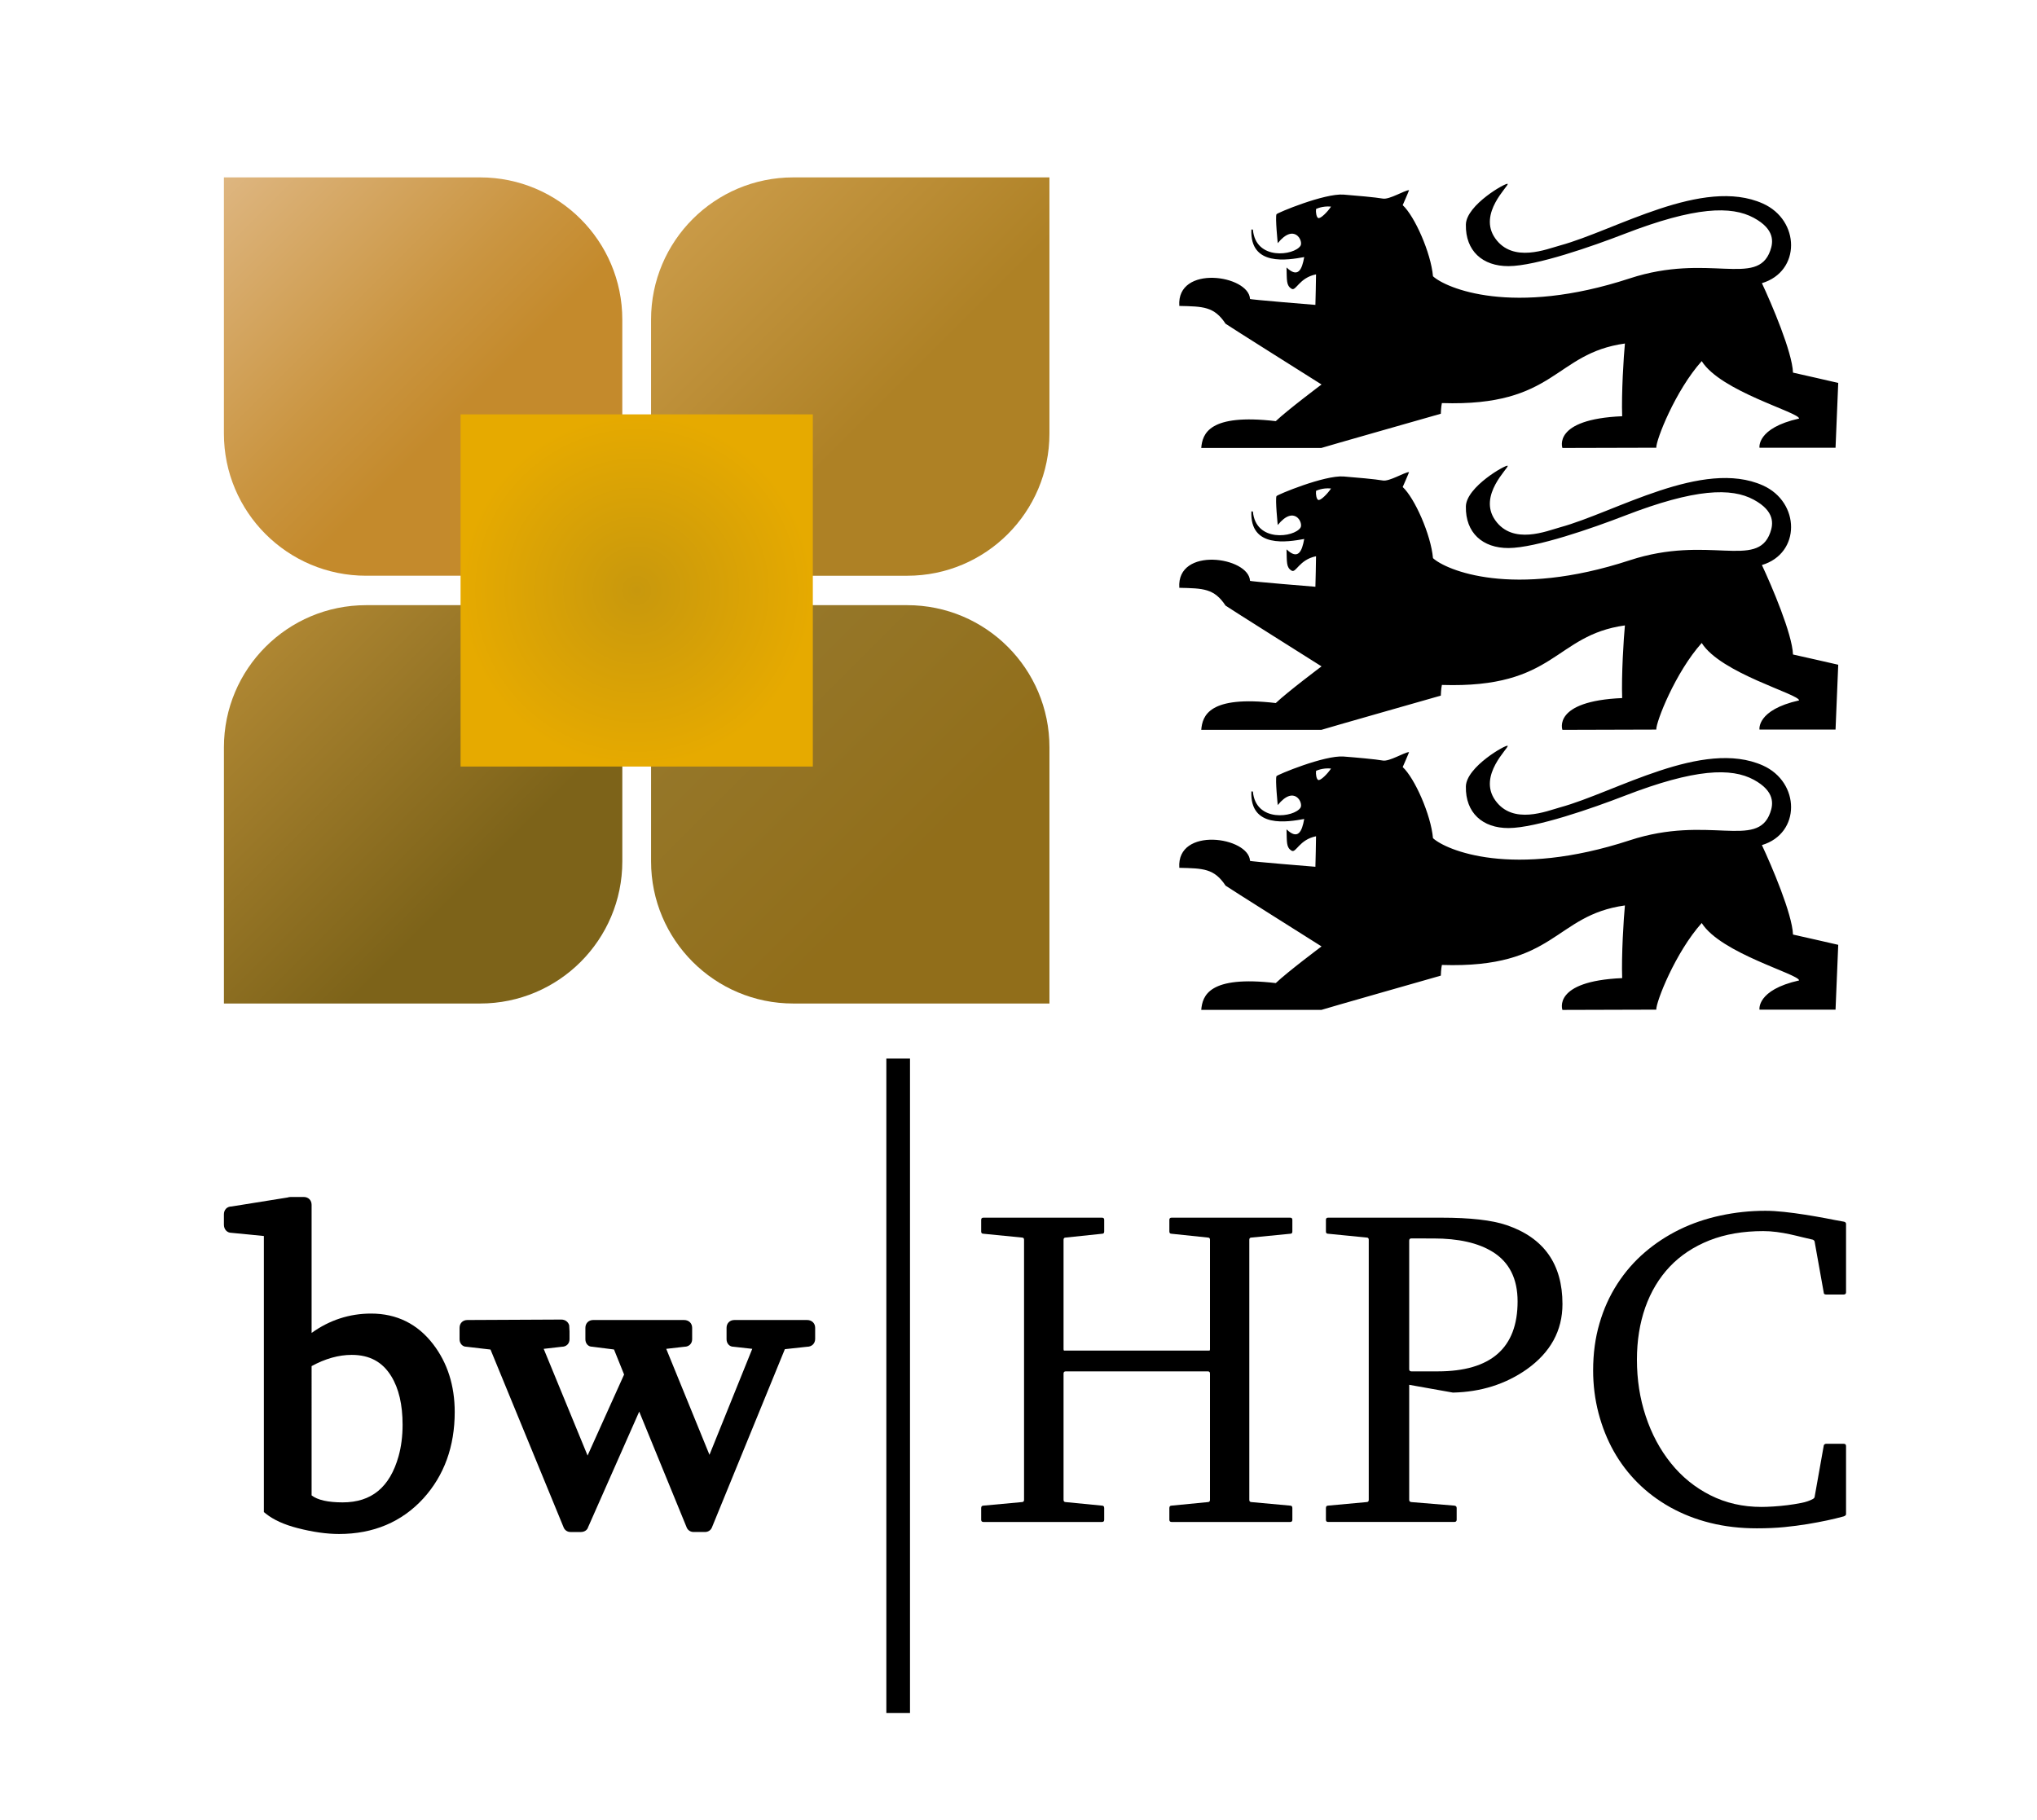
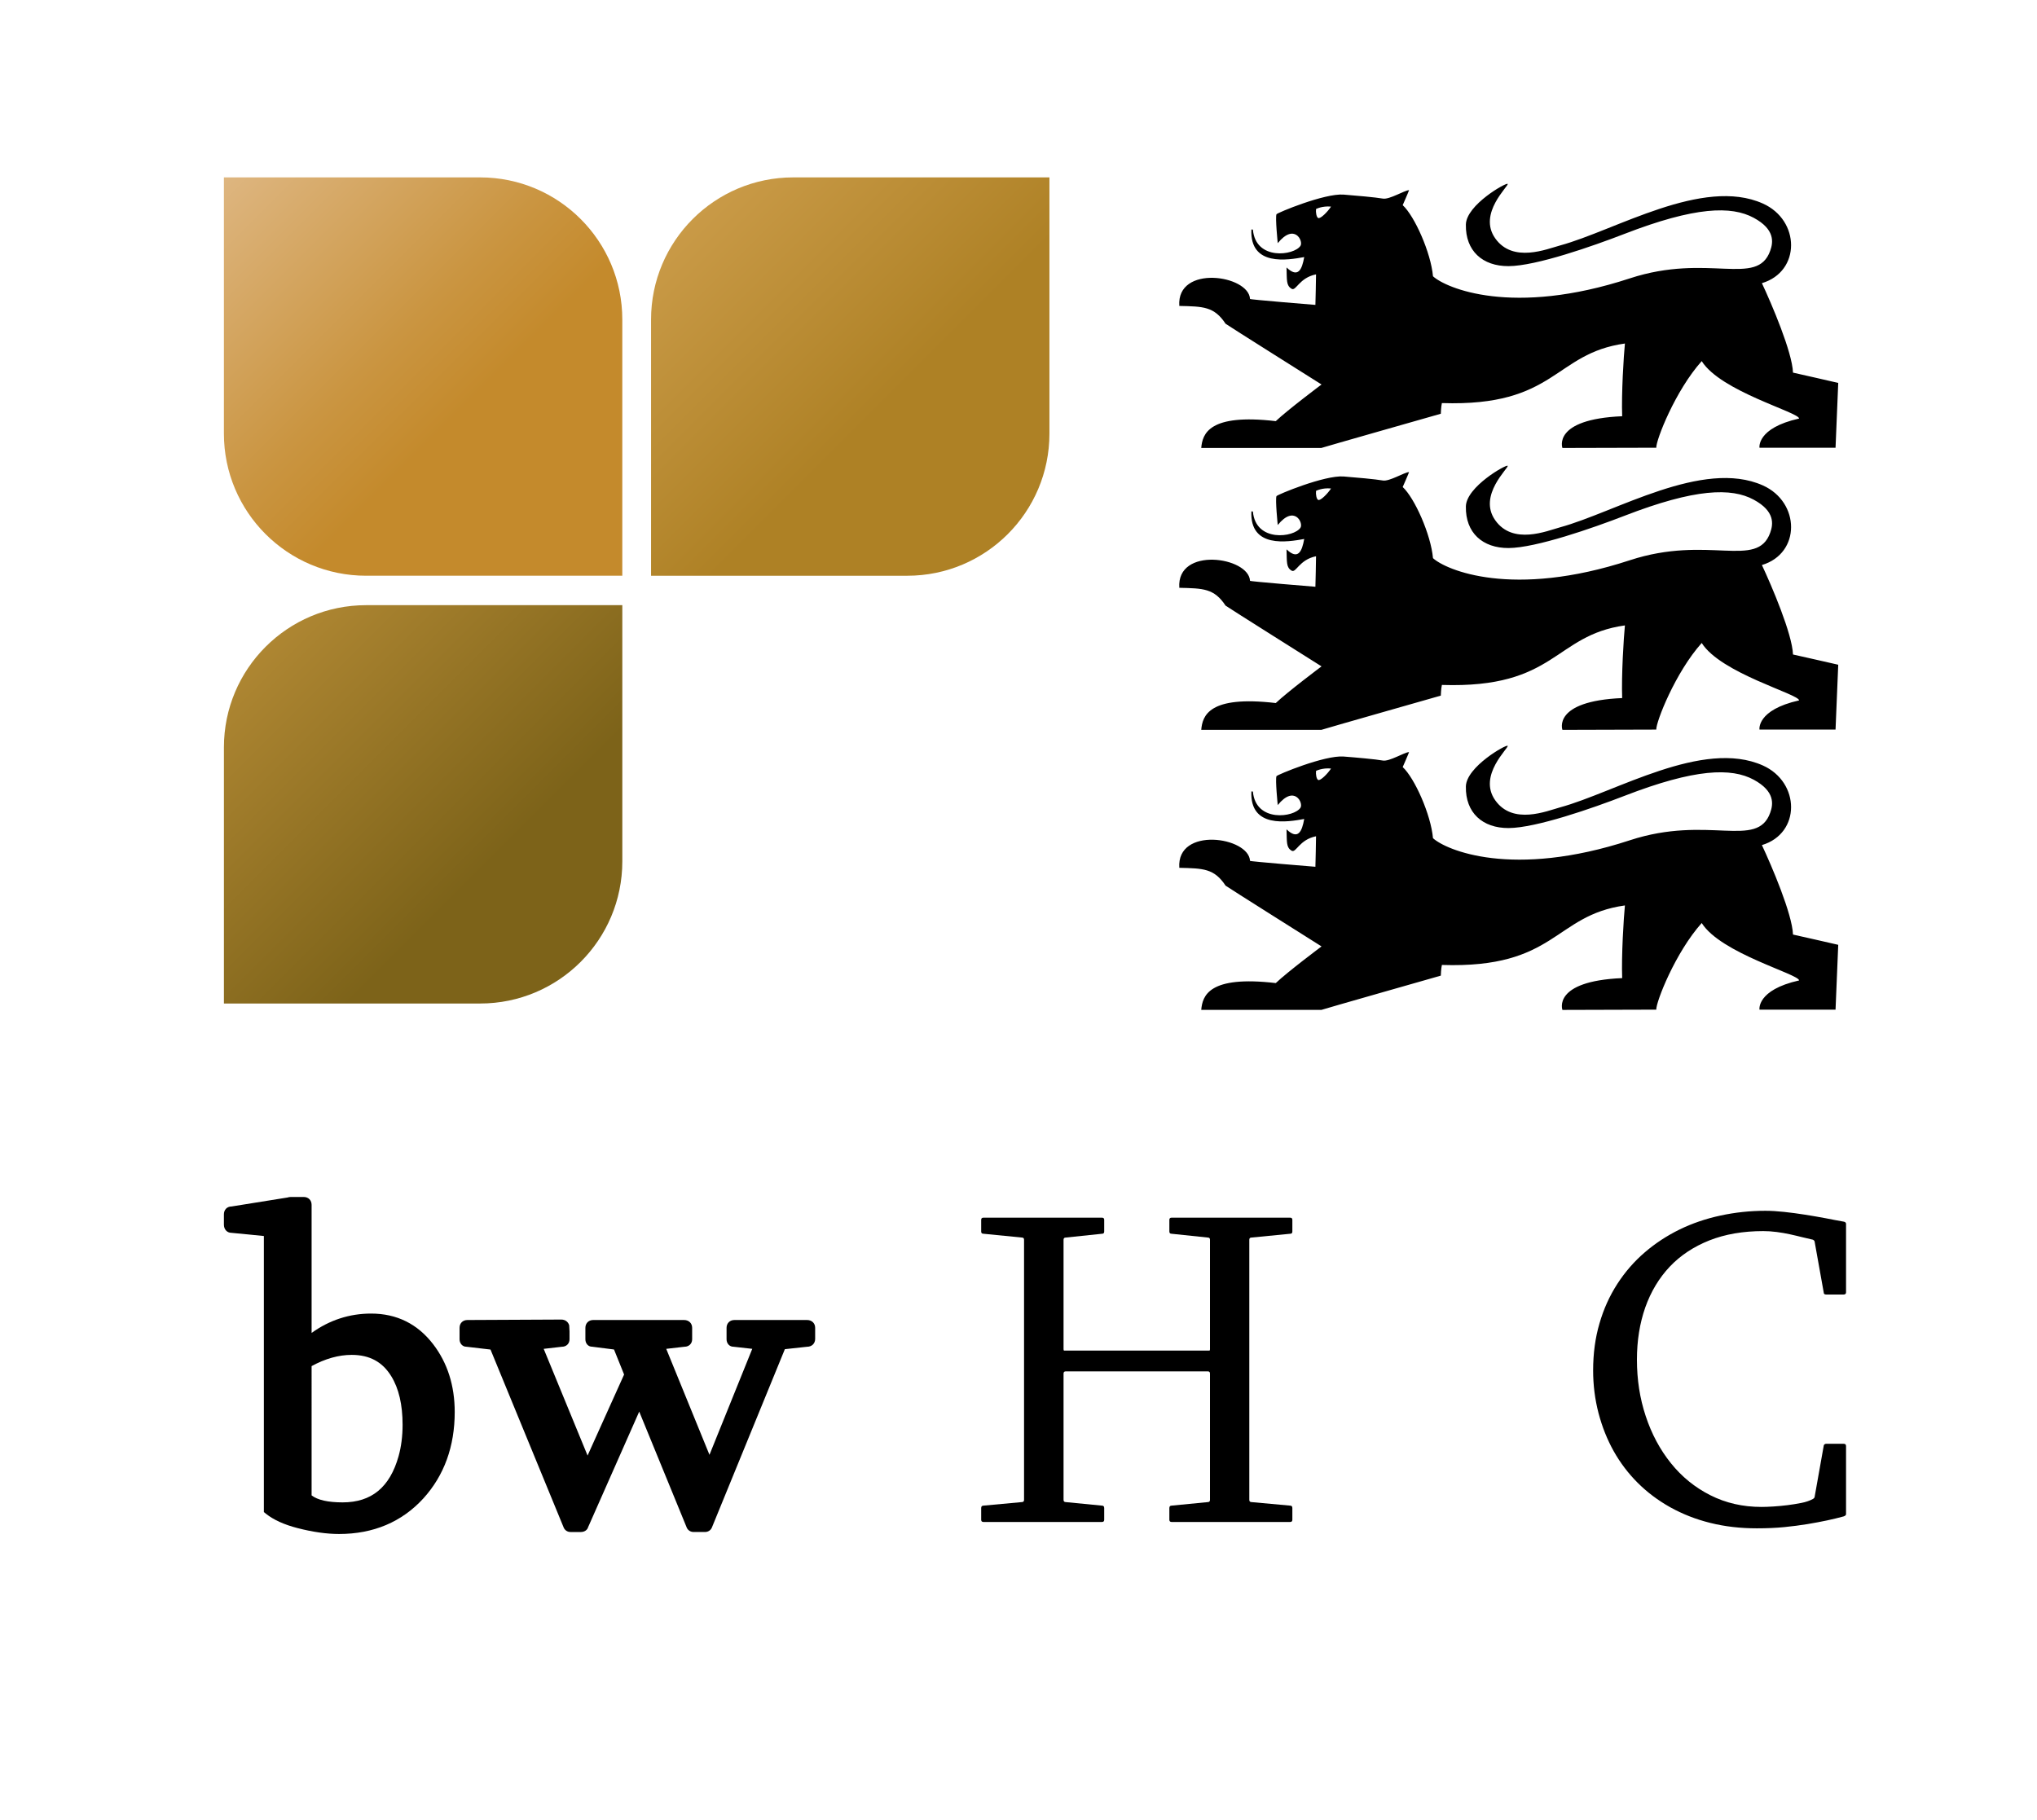
<svg xmlns="http://www.w3.org/2000/svg" version="1.1" id="Ebene_1" x="0px" y="0px" width="149.237px" height="133.333px" viewBox="0 0 149.237 133.333" enable-background="new 0 0 149.237 133.333" xml:space="preserve">
  <linearGradient id="SVGID_1_" gradientUnits="userSpaceOnUse" x1="50.749" y1="16.05" x2="73.835" y2="39.136">
    <stop offset="0" style="stop-color:#C99A47" />
    <stop offset="0.6" style="stop-color:#AE8125" />
    <stop offset="0.98" style="stop-color:#AE8125" />
  </linearGradient>
  <path fill="url(#SVGID_1_)" d="M47.698,23.417v18.77h18.77c5.753,0,10.417-4.664,10.417-10.417V12.998H66.468H65.06h-6.944  C52.362,12.998,47.698,17.664,47.698,23.417z" />
  <linearGradient id="SVGID_2_" gradientUnits="userSpaceOnUse" x1="16.405" y1="12.999" x2="45.593" y2="42.187">
    <stop offset="0" style="stop-color:#DEB680" />
    <stop offset="0.059" style="stop-color:#DBB177" />
    <stop offset="0.417" style="stop-color:#CA9541" />
    <stop offset="0.591" style="stop-color:#C48A2C" />
    <stop offset="1" style="stop-color:#C48A2C" />
  </linearGradient>
  <path fill="url(#SVGID_2_)" d="M35.174,12.998H32.13h-5.307H16.404v10.418v1.407v6.946c0,5.753,4.664,10.417,10.418,10.417h3.043  h5.308h10.419V31.77v-1.408v-6.945C45.593,17.663,40.928,12.998,35.174,12.998z" />
  <linearGradient id="SVGID_3_" gradientUnits="userSpaceOnUse" x1="47.698" y1="44.344" x2="76.886" y2="73.531">
    <stop offset="0" style="stop-color:#987B30" />
    <stop offset="0.659" style="stop-color:#916E1A" />
    <stop offset="1" style="stop-color:#916E1A" />
  </linearGradient>
-   <path fill="url(#SVGID_3_)" d="M58.116,73.531h18.77V54.76c0-5.753-4.665-10.417-10.417-10.417h-18.77v18.771  C47.698,68.867,52.362,73.531,58.116,73.531z" />
  <linearGradient id="SVGID_4_" gradientUnits="userSpaceOnUse" x1="19.456" y1="47.395" x2="42.542" y2="70.48">
    <stop offset="0" style="stop-color:#AE8632" />
    <stop offset="0.7" style="stop-color:#7D6319" />
  </linearGradient>
  <path fill="url(#SVGID_4_)" d="M45.593,63.113V44.343h-18.77c-5.755,0-10.418,4.666-10.418,10.417v18.771h18.77  C40.929,73.531,45.593,68.867,45.593,63.113z" />
  <radialGradient id="SVGID_5_" cx="46.646" cy="43.265" r="12.903" gradientUnits="userSpaceOnUse">
    <stop offset="0" style="stop-color:#C8980D" />
    <stop offset="1" style="stop-color:#E6AA00" />
  </radialGradient>
-   <rect x="33.743" y="30.362" fill="url(#SVGID_5_)" width="25.807" height="25.806" />
  <g>
    <path d="M96.417,35.968c-0.03,0.252,0.033,0.6,0.155,0.661c0.165,0.087,0.703-0.465,0.944-0.836   C96.87,35.728,96.417,35.968,96.417,35.968L96.417,35.968z M93.612,38.47c0,0-0.193-1.876-0.093-2.116   c0.038-0.099,3.519-1.546,4.918-1.441c0.874,0.067,2.38,0.204,2.871,0.294c0.487,0.089,1.57-0.602,1.924-0.616   c-0.025,0.097-0.466,1.095-0.466,1.095c0.87,0.801,2.066,3.479,2.219,5.211c0.935,0.862,5.8,2.98,14.425,0.153   c5.741-1.883,9.318,0.674,10.282-2.02c0.224-0.623,0.36-1.566-1.206-2.415c-1.635-0.888-4.286-0.831-9.477,1.181   c-2.315,0.896-6.475,2.349-8.485,2.361c-1.911,0.007-3.166-1.121-3.129-3.047c0.026-1.443,2.97-3.103,3.061-2.979   c0.107,0.141-2.205,2.167-0.909,3.991c1.293,1.83,3.771,0.786,4.753,0.515c4.041-1.102,10.456-5.034,14.85-3.07   c2.746,1.227,2.797,4.982-0.067,5.835c0.717,1.53,2.221,5.043,2.278,6.556c0.033,0,3.314,0.75,3.314,0.75l-0.197,4.752h-5.572   c0,0-0.229-1.437,2.903-2.14c-0.017-0.466-5.741-1.986-7.136-4.207c-1.942,2.172-3.352,5.792-3.329,6.347l-6.876,0.02   c0,0-0.771-2.109,4.378-2.33c-0.061-1.667,0.11-4.413,0.201-5.324c-5.221,0.729-5.026,4.634-13.409,4.362   c-0.061,0.251-0.079,0.783-0.079,0.783s-8.742,2.489-8.753,2.509h-8.799c0.088-1.034,0.553-2.54,5.46-1.965   c0.861-0.819,3.353-2.687,3.353-2.687s-7.033-4.43-7.03-4.451c-0.836-1.267-1.64-1.264-3.39-1.306   c-0.21-3.048,5.097-2.271,5.18-0.514c-0.08,0.044,4.791,0.437,4.791,0.437s0.055-2.217,0.046-2.235   c-1.239,0.251-1.464,1.25-1.789,1.054c-0.4-0.237-0.343-0.617-0.372-1.56c0.84,0.798,1.132,0.169,1.295-0.76   c-1.198,0.215-3.995,0.71-3.87-2.026c0.017,0.019,0.108-0.005,0.111,0.019c0.204,2.275,3.022,1.897,3.485,1.18   C95.505,38.316,94.827,36.969,93.612,38.47L93.612,38.47z" />
    <path d="M96.417,15.315c-0.03,0.252,0.033,0.596,0.155,0.659c0.165,0.084,0.703-0.462,0.944-0.836   C96.87,15.076,96.417,15.315,96.417,15.315L96.417,15.315z M93.612,17.818c0,0-0.193-1.88-0.093-2.118   c0.038-0.098,3.519-1.548,4.918-1.441c0.874,0.067,2.38,0.203,2.871,0.292c0.487,0.089,1.57-0.6,1.924-0.618   c-0.025,0.101-0.466,1.099-0.466,1.099c0.87,0.8,2.066,3.479,2.219,5.211c0.935,0.861,5.8,2.98,14.425,0.153   c5.741-1.883,9.318,0.673,10.282-2.023c0.224-0.62,0.36-1.564-1.206-2.412c-1.635-0.886-4.286-0.83-9.477,1.179   c-2.315,0.896-6.475,2.354-8.485,2.361c-1.911,0.01-3.166-1.12-3.129-3.043c0.026-1.449,2.97-3.106,3.061-2.984   c0.107,0.142-2.205,2.169-0.909,3.994c1.293,1.826,3.771,0.782,4.753,0.517c4.041-1.101,10.456-5.038,14.85-3.072   c2.746,1.225,2.797,4.981-0.067,5.836c0.717,1.532,2.221,5.044,2.278,6.555c0.033,0,3.314,0.755,3.314,0.755l-0.197,4.748h-5.572   c0,0-0.229-1.438,2.903-2.139c-0.017-0.466-5.741-1.984-7.136-4.208c-1.942,2.172-3.352,5.793-3.329,6.347l-6.876,0.018   c0,0-0.771-2.106,4.378-2.326c-0.061-1.668,0.11-4.415,0.201-5.328c-5.221,0.729-5.026,4.637-13.409,4.364   c-0.061,0.25-0.079,0.782-0.079,0.782s-8.742,2.489-8.753,2.507h-8.799c0.088-1.03,0.553-2.539,5.46-1.965   c0.861-0.817,3.353-2.686,3.353-2.686s-7.033-4.429-7.03-4.451c-0.836-1.267-1.64-1.265-3.39-1.305   c-0.21-3.051,5.097-2.27,5.18-0.512c-0.08,0.043,4.791,0.436,4.791,0.436s0.055-2.218,0.046-2.237   c-1.239,0.25-1.464,1.25-1.789,1.057c-0.4-0.239-0.343-0.618-0.372-1.563c0.84,0.8,1.132,0.17,1.295-0.761   c-1.198,0.216-3.995,0.714-3.87-2.024c0.017,0.017,0.108-0.005,0.111,0.018c0.204,2.279,3.022,1.897,3.485,1.181   C95.505,17.662,94.827,16.316,93.612,17.818L93.612,17.818z" />
    <path d="M96.417,56.487c-0.03,0.251,0.033,0.601,0.155,0.662c0.165,0.084,0.703-0.465,0.944-0.836   C96.87,56.25,96.417,56.487,96.417,56.487L96.417,56.487z M93.612,58.991c0,0-0.193-1.877-0.093-2.118   c0.038-0.097,3.519-1.546,4.918-1.439c0.874,0.066,2.38,0.201,2.871,0.293c0.487,0.087,1.57-0.603,1.924-0.619   c-0.025,0.1-0.466,1.098-0.466,1.098c0.87,0.801,2.066,3.479,2.219,5.21c0.935,0.863,5.8,2.979,14.425,0.153   c5.741-1.881,9.318,0.673,10.282-2.02c0.224-0.621,0.36-1.563-1.206-2.415c-1.635-0.885-4.286-0.828-9.477,1.183   c-2.315,0.896-6.475,2.351-8.485,2.358c-1.911,0.007-3.166-1.122-3.129-3.044c0.026-1.445,2.97-3.106,3.061-2.982   c0.107,0.144-2.205,2.17-0.909,3.993c1.293,1.827,3.771,0.786,4.753,0.516c4.041-1.101,10.456-5.034,14.85-3.07   c2.746,1.227,2.797,4.981-0.067,5.835c0.717,1.53,2.221,5.044,2.278,6.556c0.033,0,3.314,0.752,3.314,0.752l-0.197,4.75h-5.572   c0,0-0.229-1.439,2.903-2.141c-0.017-0.466-5.741-1.985-7.136-4.207c-1.942,2.174-3.352,5.792-3.329,6.348l-6.876,0.02   c0,0-0.771-2.109,4.378-2.331c-0.061-1.667,0.11-4.413,0.201-5.325c-5.221,0.728-5.026,4.635-13.409,4.361   c-0.061,0.251-0.079,0.783-0.079,0.783s-8.742,2.491-8.753,2.511h-8.799c0.088-1.036,0.553-2.541,5.46-1.966   c0.861-0.82,3.353-2.686,3.353-2.686s-7.033-4.432-7.03-4.453c-0.836-1.265-1.64-1.265-3.39-1.306   c-0.21-3.048,5.097-2.272,5.18-0.512c-0.08,0.042,4.791,0.435,4.791,0.435s0.055-2.215,0.046-2.235   c-1.239,0.25-1.464,1.253-1.789,1.057c-0.4-0.24-0.343-0.619-0.372-1.563c0.84,0.798,1.132,0.171,1.295-0.761   c-1.198,0.216-3.995,0.713-3.87-2.023c0.017,0.018,0.108-0.003,0.111,0.019c0.204,2.274,3.022,1.896,3.485,1.18   C95.505,58.835,94.827,57.488,93.612,58.991L93.612,58.991z" />
  </g>
  <g>
    <g>
      <path d="M27.189,96.25c-1.584,0-3.048,0.476-4.36,1.418v-9.385c0-0.339-0.237-0.576-0.576-0.576h-0.955    c-0.094,0-0.179,0.02-0.224,0.037l-4.11,0.659c-0.329,0-0.56,0.237-0.56,0.576v0.76c0,0.349,0.24,0.594,0.545,0.594    c0,0,0.001,0,0.002,0l2.381,0.234v20.228l0.155,0.125c0.557,0.445,1.333,0.797,2.308,1.048c1.111,0.288,2.136,0.433,3.047,0.433    c2.514,0,4.593-0.877,6.179-2.611c1.521-1.678,2.293-3.807,2.293-6.327c0-1.929-0.53-3.598-1.576-4.962    C30.596,97.008,29.064,96.25,27.189,96.25z M25.102,110.085c-1.069,0-1.833-0.172-2.273-0.513V100.1    c0.999-0.546,1.986-0.823,2.937-0.823c1.309,0,2.256,0.512,2.9,1.566c0.55,0.889,0.829,2.085,0.829,3.555    c0,0.83-0.099,1.605-0.294,2.304C28.561,108.979,27.22,110.085,25.102,110.085z" />
      <path d="M59.127,96.722h-5.321c-0.338,0-0.576,0.237-0.576,0.575v0.838c0,0.315,0.226,0.544,0.493,0.544c0.001,0,0.003,0,0.004,0    l1.386,0.155l-3.135,7.766l-3.168-7.765l1.338-0.154c0.325,0,0.561-0.229,0.561-0.546v-0.838c0-0.338-0.244-0.575-0.594-0.575    h-6.653c-0.338,0-0.575,0.237-0.575,0.575v0.838c0,0.316,0.215,0.547,0.494,0.543l1.603,0.204l0.737,1.83    c0.001,0.001,0.001,0.001,0.002,0.003c-0.005,0.011-0.01,0.023-0.015,0.035l-2.661,5.903l-3.215-7.818l1.338-0.154    c0.322,0,0.555-0.229,0.555-0.546V97.55l-0.024-0.437c-0.071-0.256-0.291-0.424-0.583-0.424l-6.878,0.033    c-0.337,0-0.571,0.237-0.571,0.575v0.838c0,0.314,0.225,0.544,0.488,0.544c0.002,0,0.003,0,0.005,0l1.774,0.207l5.342,12.995    c0.081,0.231,0.279,0.375,0.52,0.375h0.76c0.262,0,0.47-0.15,0.524-0.344l3.749-8.479l3.457,8.439    c0.076,0.233,0.281,0.383,0.524,0.383h0.841c0.24,0,0.439-0.144,0.513-0.354l5.335-13.042l1.625-0.177    c0.35,0,0.595-0.237,0.595-0.579v-0.806C59.723,96.959,59.478,96.722,59.127,96.722z" />
    </g>
    <g>
      <path d="M71.884,89.383c0-0.107,0.058-0.159,0.163-0.159h8.688c0.11,0,0.162,0.052,0.162,0.159v0.857    c0,0.11-0.052,0.162-0.162,0.162l-2.65,0.278c-0.11,0-0.166,0.052-0.166,0.159v8.025c0,0.065,0.017,0.1,0.049,0.1h10.649    c0.021-0.026,0.03-0.058,0.03-0.1v-8.025c0-0.107-0.052-0.159-0.16-0.159l-2.654-0.278c-0.106,0-0.162-0.052-0.162-0.162v-0.857    c0-0.107,0.055-0.159,0.162-0.159h8.69c0.107,0,0.159,0.052,0.159,0.159v0.857c0,0.11-0.052,0.162-0.159,0.162l-2.833,0.278    c-0.107,0-0.162,0.052-0.162,0.159v19.063c0,0.106,0.055,0.162,0.162,0.162l2.833,0.259c0.107,0,0.159,0.061,0.159,0.178v0.857    c0,0.106-0.052,0.162-0.159,0.162h-8.69c-0.106,0-0.162-0.055-0.162-0.162v-0.857c0-0.117,0.055-0.178,0.162-0.178l2.654-0.259    c0.108,0,0.16-0.055,0.16-0.162v-9.255c0-0.11-0.052-0.162-0.16-0.162H78.085c-0.11,0-0.166,0.052-0.166,0.162v9.255    c0,0.106,0.056,0.162,0.166,0.162l2.65,0.259c0.11,0,0.162,0.061,0.162,0.178v0.857c0,0.106-0.052,0.162-0.162,0.162h-8.688    c-0.105,0-0.163-0.055-0.163-0.162v-0.857c0-0.117,0.058-0.178,0.163-0.178l2.813-0.259c0.11,0,0.165-0.055,0.165-0.162V90.838    c0-0.107-0.055-0.159-0.165-0.159l-2.813-0.278c-0.105,0-0.163-0.052-0.163-0.162V89.383z" />
-       <path d="M105.59,89.224c2.112,0,3.71,0.178,4.791,0.546c2.725,0.928,4.09,2.853,4.09,5.781c0,1.951-0.875,3.545-2.622,4.787    c-1.553,1.087-3.353,1.657-5.404,1.702l-3.203-0.57v8.431c0,0.097,0.052,0.152,0.162,0.162l3.138,0.259    c0.12,0.01,0.178,0.071,0.178,0.178v0.857c0,0.106-0.058,0.162-0.178,0.162h-9.239c-0.11,0-0.162-0.055-0.162-0.162v-0.857    c0-0.117,0.052-0.178,0.162-0.178l2.816-0.259c0.108,0,0.16-0.055,0.16-0.162V90.838c0-0.107-0.052-0.159-0.16-0.159l-2.816-0.278    c-0.11,0-0.162-0.052-0.162-0.162v-0.857c0-0.107,0.052-0.159,0.162-0.159H105.59z M103.404,90.744    c-0.11,0-0.162,0.052-0.162,0.162v9.417c0,0.107,0.052,0.162,0.162,0.162h1.927c3.901,0,5.853-1.714,5.853-5.126    c0-1.663-0.608-2.876-1.826-3.63c-1.056-0.657-2.504-0.983-4.336-0.983H103.404z" />
      <path d="M129.342,88.719c0.4,0,0.849,0.026,1.36,0.081c0.505,0.055,1.018,0.12,1.536,0.204c0.519,0.082,1.028,0.169,1.526,0.263    c0.503,0.101,0.938,0.181,1.305,0.246c0.12,0.019,0.178,0.078,0.178,0.162v5.017c0,0.107-0.058,0.162-0.178,0.162h-1.277    c-0.057,0-0.097-0.013-0.129-0.029c-0.036-0.026-0.048-0.058-0.048-0.101L132.949,91c0-0.062-0.044-0.116-0.128-0.162    c-0.194-0.042-0.444-0.1-0.744-0.175c-0.302-0.078-0.614-0.148-0.931-0.22c-0.319-0.071-0.647-0.126-0.985-0.171    c-0.342-0.045-0.67-0.065-0.98-0.065c-1.479,0-2.79,0.227-3.94,0.679c-1.15,0.457-2.12,1.097-2.907,1.925    c-0.786,0.832-1.384,1.831-1.796,2.989c-0.406,1.161-0.611,2.436-0.611,3.827c0,1.456,0.211,2.837,0.645,4.141    c0.431,1.303,1.045,2.452,1.844,3.445c0.799,0.997,1.763,1.779,2.89,2.348c1.127,0.57,2.375,0.857,3.746,0.857    c0.236,0,0.529-0.01,0.873-0.032c0.345-0.022,0.688-0.055,1.029-0.097c0.338-0.042,0.676-0.097,1.011-0.162    c0.332-0.064,0.618-0.162,0.857-0.292c0.084-0.052,0.128-0.11,0.128-0.178l0.665-3.739c0-0.02,0.013-0.049,0.048-0.078    c0.032-0.033,0.072-0.049,0.129-0.049h1.277c0.12,0,0.178,0.055,0.178,0.162v4.998c0,0.065-0.058,0.12-0.178,0.162    c-0.367,0.101-0.77,0.197-1.215,0.294c-0.441,0.094-0.923,0.184-1.445,0.271c-0.526,0.087-1.09,0.159-1.695,0.22    c-0.598,0.058-1.268,0.088-2.004,0.088c-1.207,0-2.342-0.13-3.405-0.396c-1.063-0.262-2.042-0.65-2.939-1.148    c-0.894-0.501-1.691-1.1-2.387-1.795c-0.695-0.695-1.279-1.469-1.755-2.316c-0.474-0.848-0.845-1.776-1.11-2.782    c-0.263-1.009-0.396-2.054-0.396-3.131c0-1.242,0.155-2.391,0.465-3.445c0.304-1.058,0.744-2.025,1.31-2.901    c0.563-0.87,1.231-1.64,2.004-2.303c0.77-0.664,1.621-1.22,2.548-1.676c0.928-0.453,1.931-0.796,3.003-1.025    C127.122,88.835,128.22,88.719,129.342,88.719z" />
    </g>
-     <rect x="64.937" y="77.566" width="1.732" height="47.955" />
  </g>
</svg>